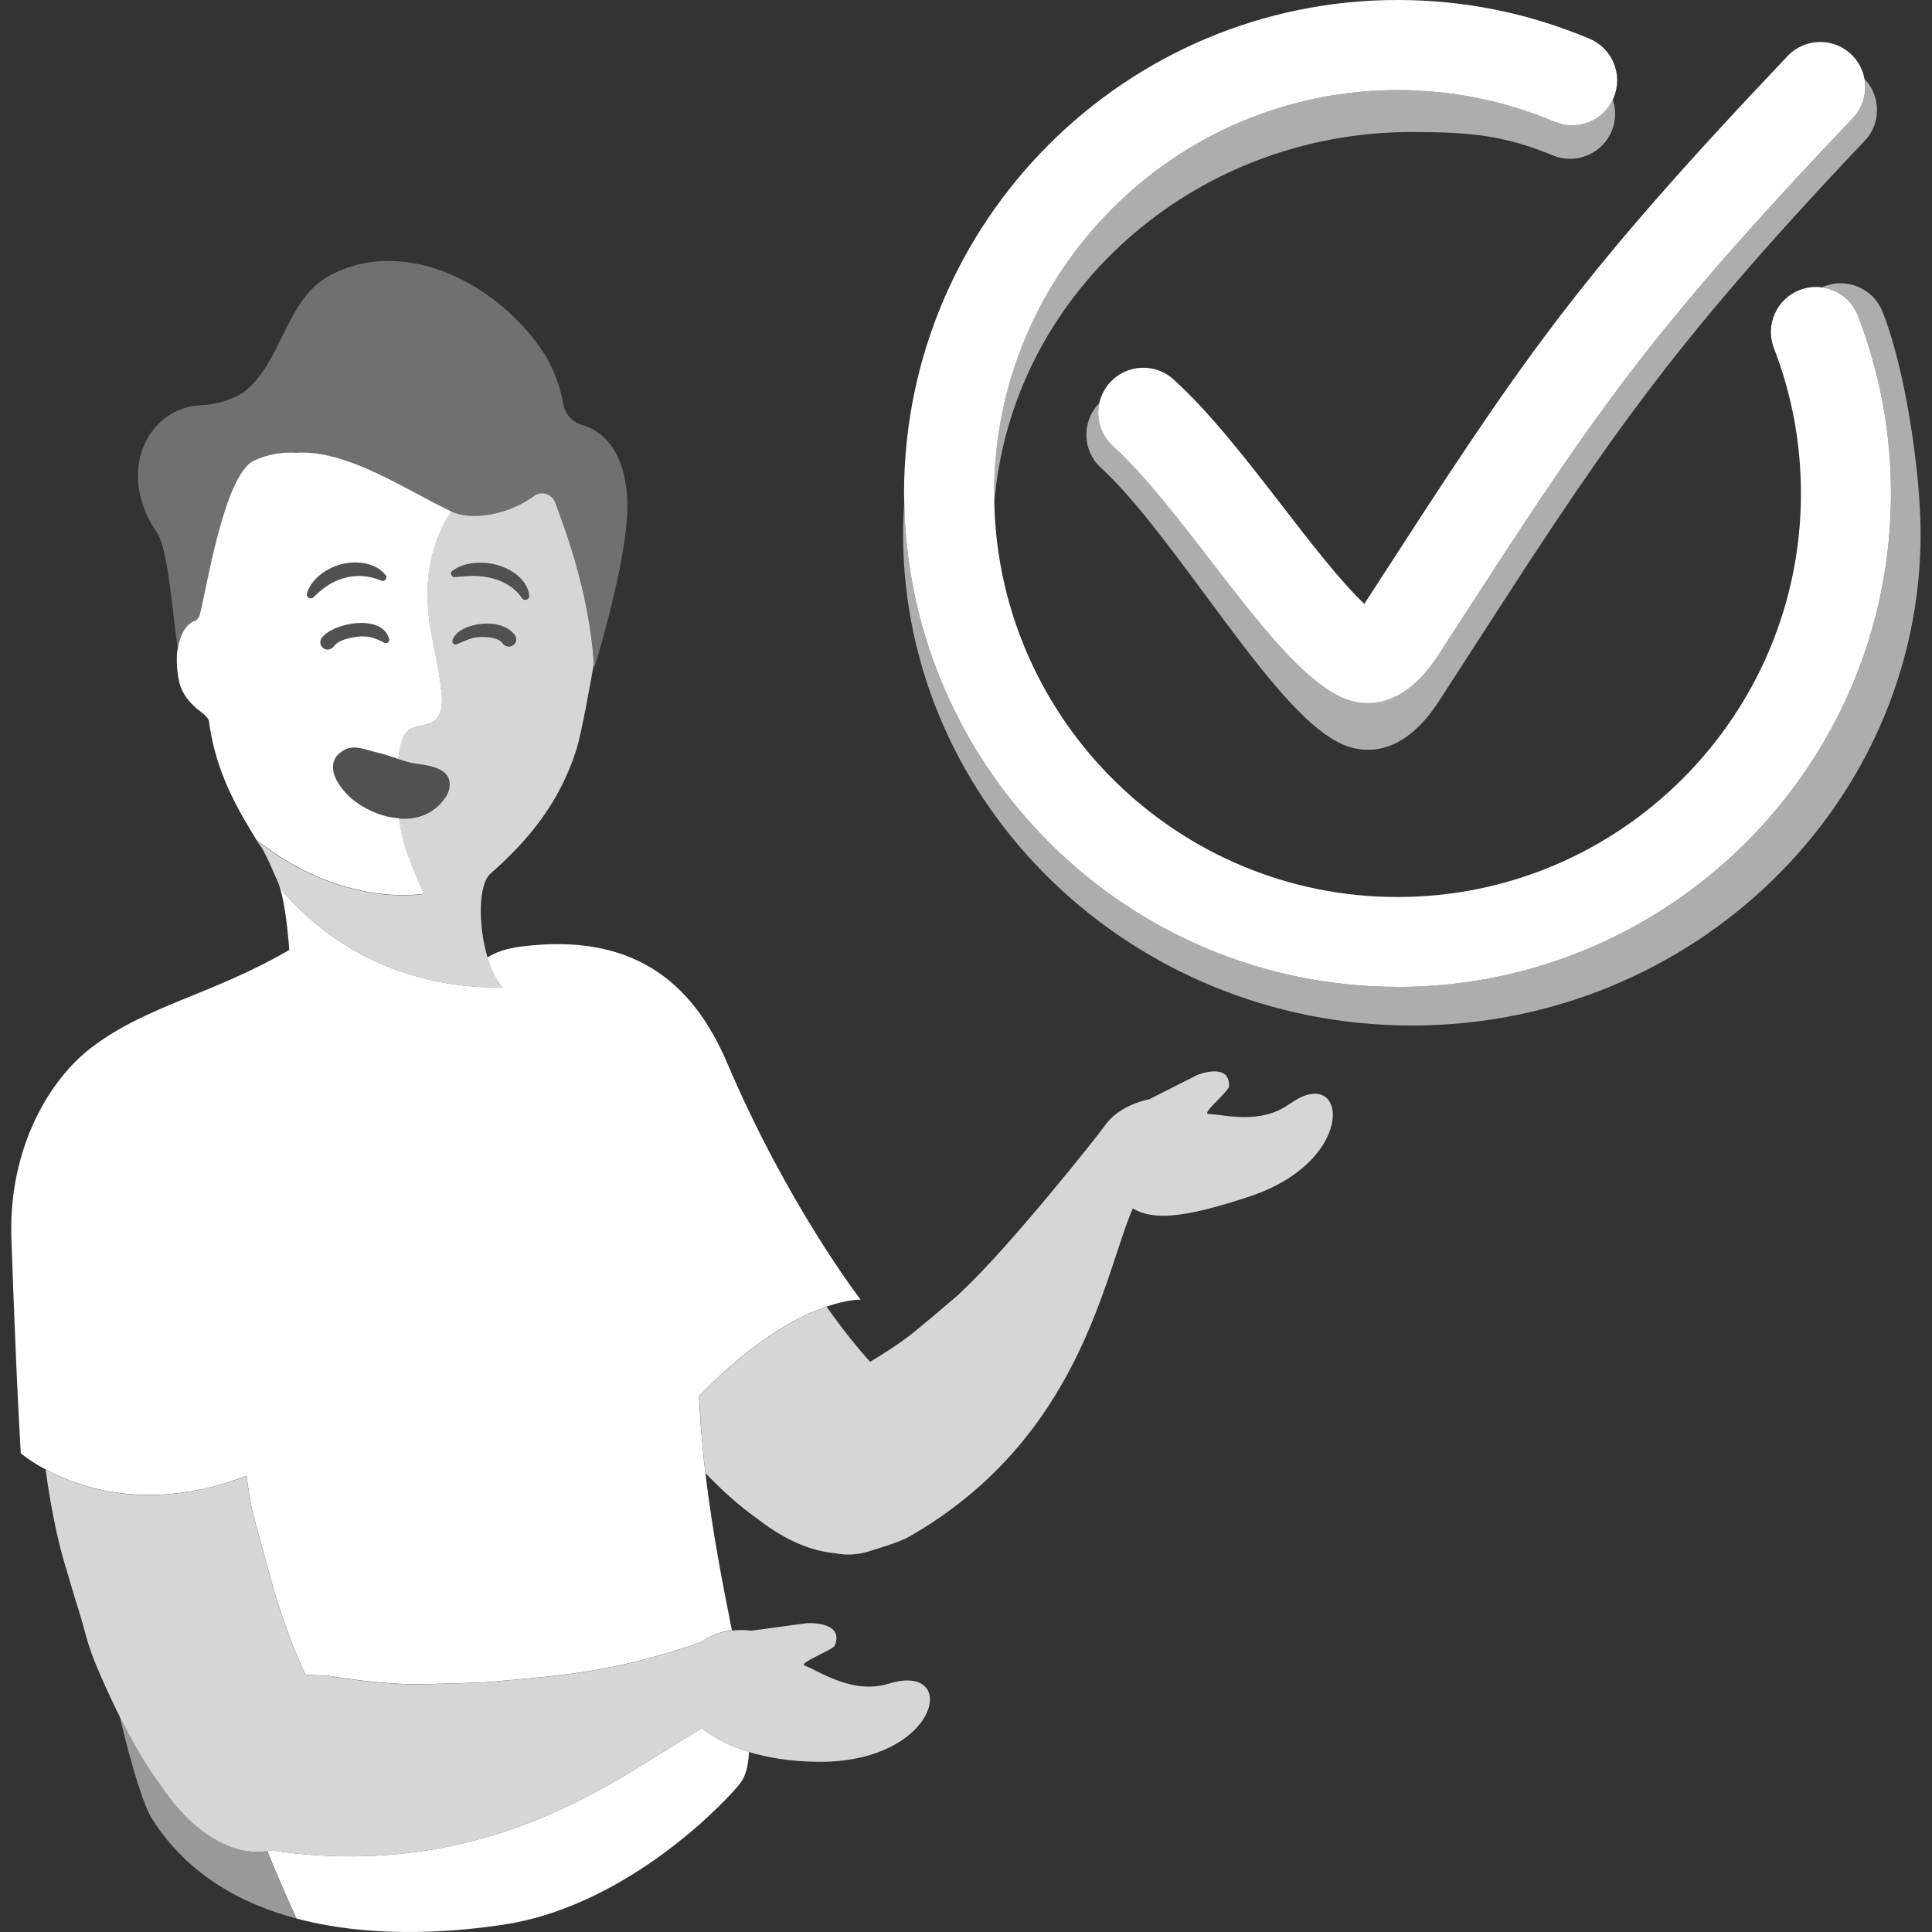
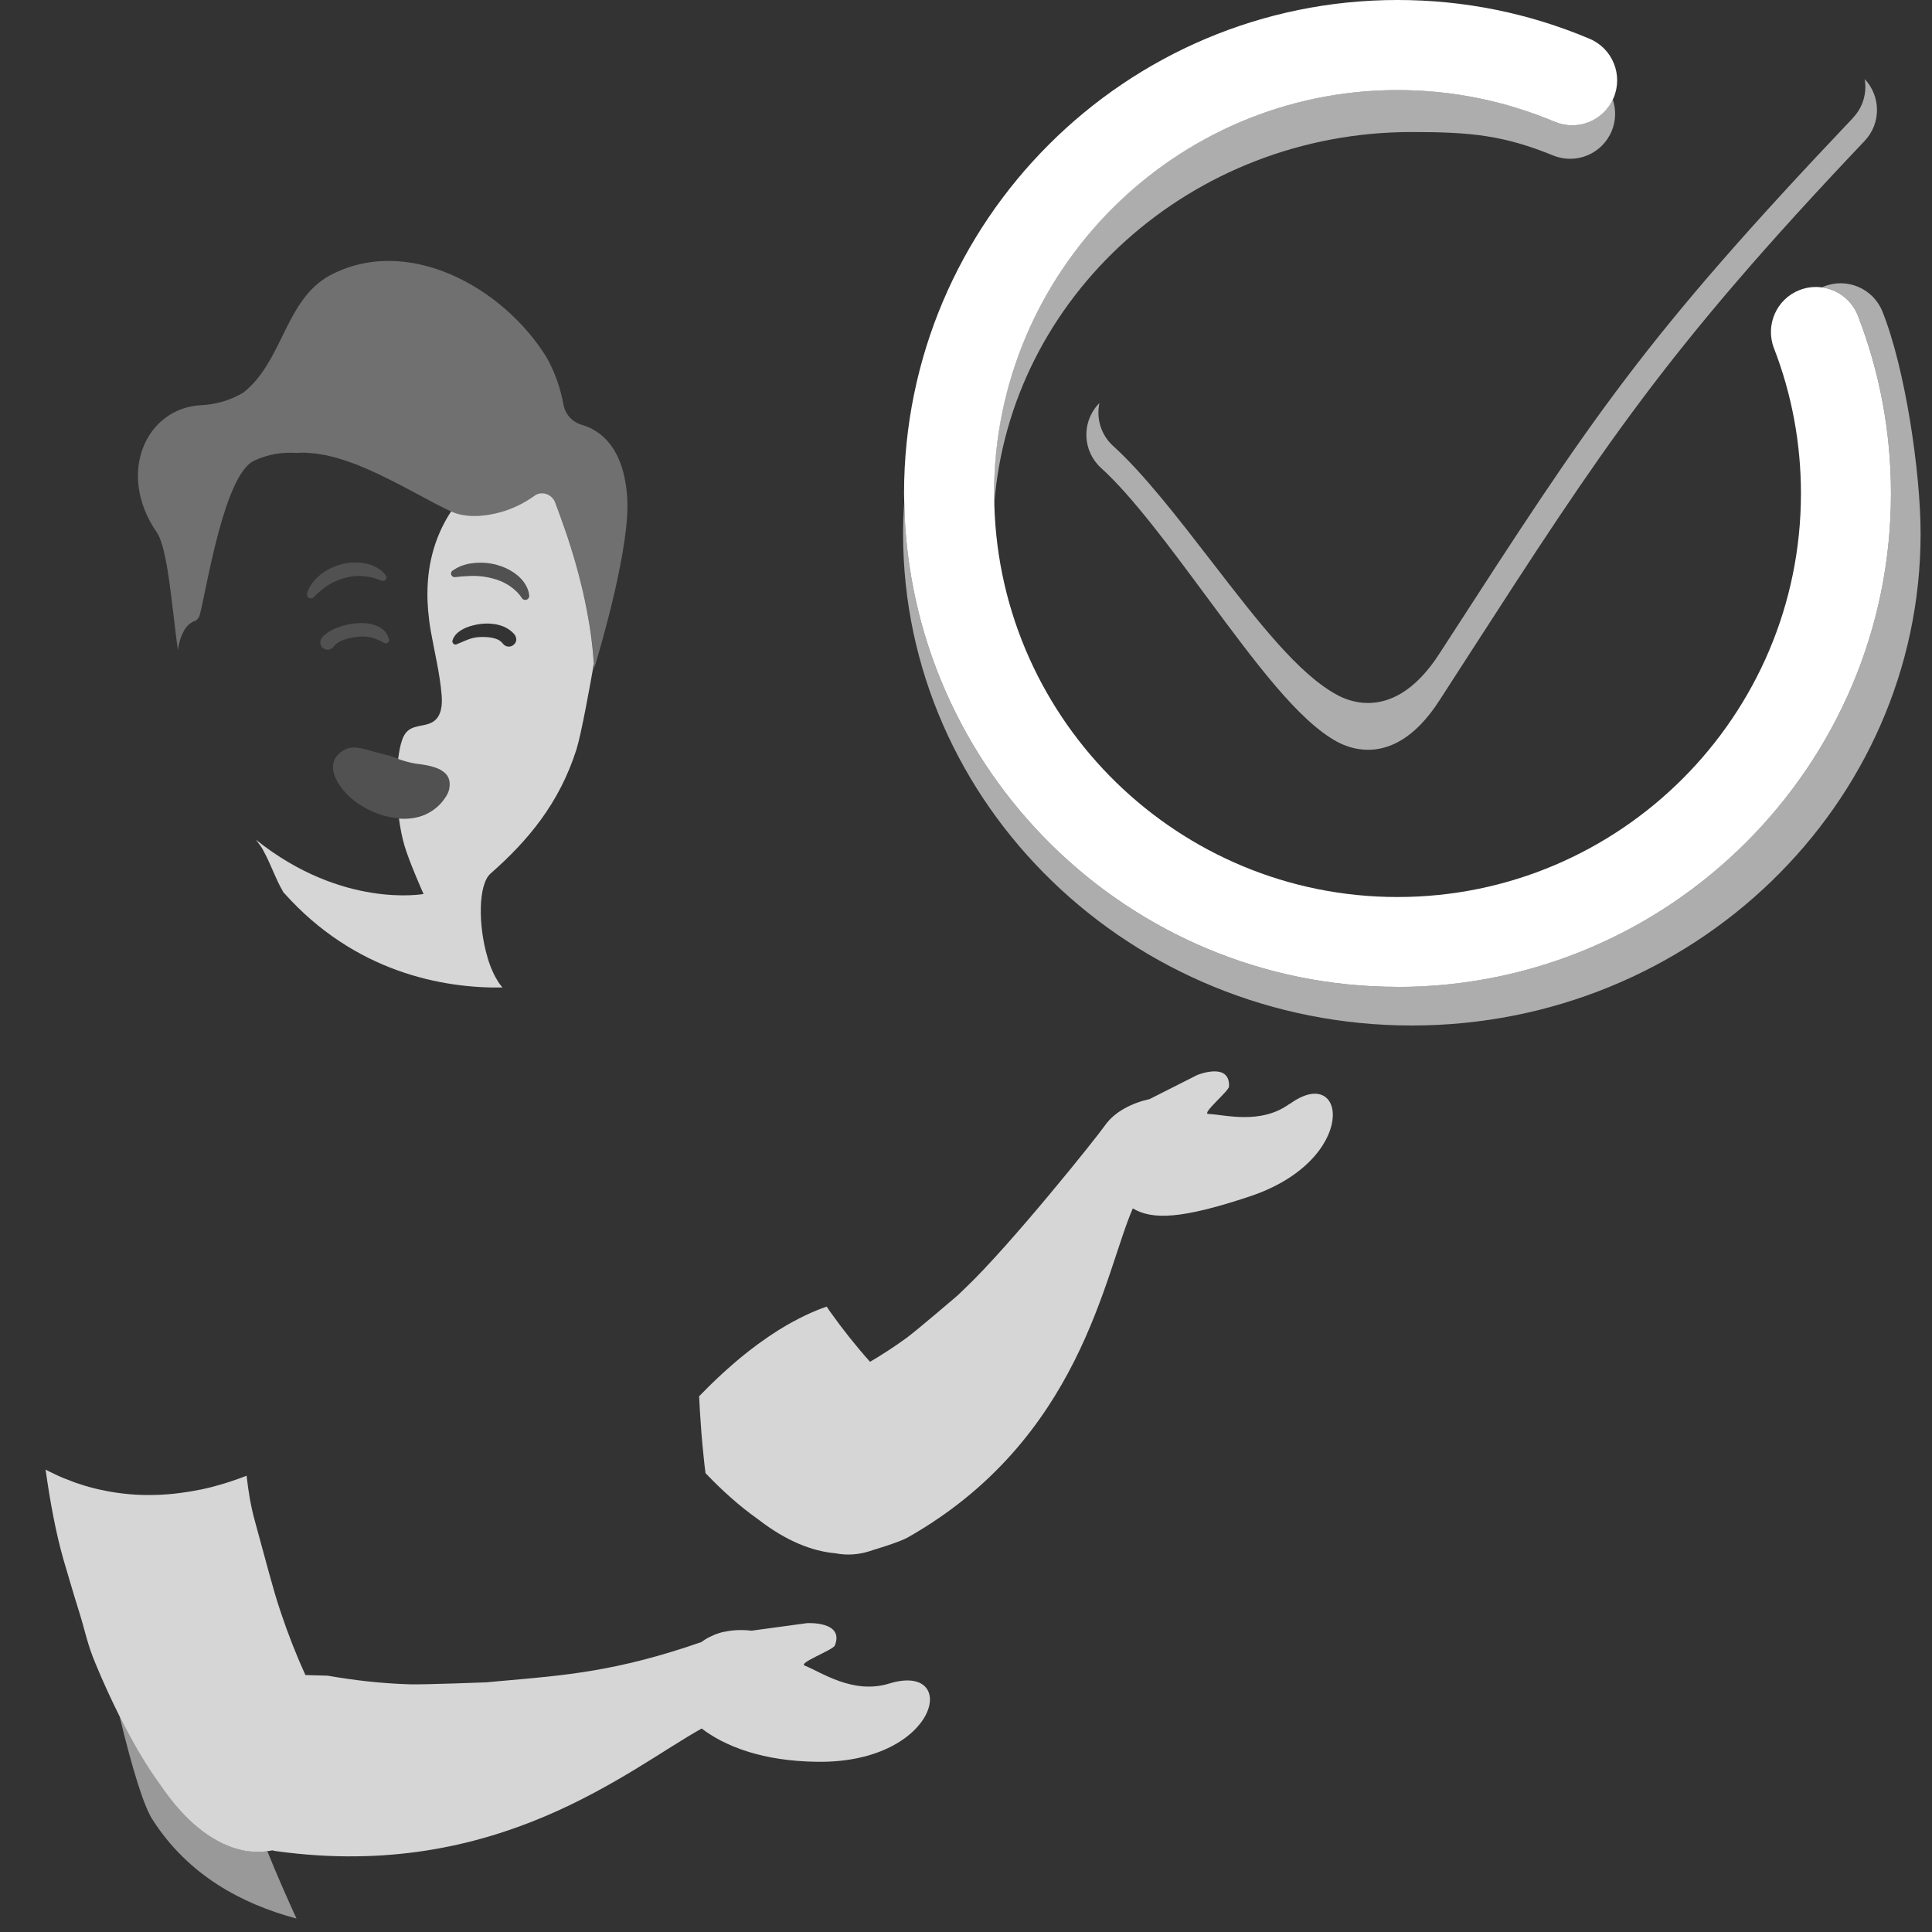
<svg xmlns="http://www.w3.org/2000/svg" viewBox="0 0 300 300">
  <rect x="0" y="0" width="300" height="300" fill="#333333" stroke="none" />
  <g fill="#fff">
    <path d="m 292.3 48.37 c -1.44 -3.58 -5.51 -5.32 -9.09 -3.88 -.1 .04 -.19 .09 -.28 .13 2.44 .34 4.62 1.95 5.57 4.4 3.4 8.81 5.13 18.09 5.13 27.6 0 42.25 -34.37 76.62 -76.63 76.62 -41.8 0 -75.86 -33.64 -76.59 -75.27 -.11 1.62 -.18 3.26 -.18 4.91 0 42.11 35.44 76.36 79 76.36 s 79 -34.26 79 -76.36 c 0 -9.53 -2.38 -25.67 -5.93 -34.51 z" opacity=".6" />
    <path d="m 241.38 18.9 c -7.72 -3.27 -15.92 -4.92 -24.39 -4.92 -34.54 0 -62.65 28.1 -62.65 62.65 0 .58 .03 1.15 .04 1.73 2.43 -32.29 30.57 -57.86 64.83 -57.86 9.19 0 14.28 .51 21.96 3.64 3.58 1.46 7.65 -.26 9.11 -3.83 .66 -1.62 .66 -3.35 .14 -4.89 -1.58 3.39 -5.57 4.96 -9.05 3.49 z" opacity=".6" />
    <path d="m 287.74 18.3 c -32.68 34.43 -40.38 46.34 -63.24 81.67 l -.94 1.45 c -3.92 6.13 -7.97 7.74 -11.13 7.74 -2.06 0 -3.75 -.68 -4.78 -1.24 -6.02 -3.24 -12.25 -11.32 -19.47 -20.67 -5.19 -6.72 -10.56 -13.68 -15.33 -18 -1.92 -1.74 -2.64 -4.3 -2.13 -6.66 -.07 .07 -.15 .14 -.22 .22 -2.59 2.86 -2.38 7.28 .49 9.87 4.81 4.36 10.67 12.28 16.34 19.94 7.68 10.37 14.31 19.33 20.32 22.57 1.04 .56 2.72 1.24 4.78 1.24 3.17 0 7.21 -1.61 11.13 -7.74 l 4.28 -6.63 c 21.05 -32.59 30.66 -47.47 61.7 -80.18 2.57 -2.7 2.54 -6.92 .01 -9.6 .36 2.1 -.23 4.34 -1.81 6 z" opacity=".6" />
    <path d="m 28.56 97.93 c .24 -.4 .51 -.73 .82 -1 .31 -.26 .64 -.45 1.01 -.55 .04 -.01 .16 -.13 .29 -.27 .13 -.15 .25 -.32 .29 -.46 1.06 -3.75 3.76 -21.89 8.48 -24.11 .55 -.26 1.09 -.47 1.64 -.64 s 1.09 -.3 1.64 -.4 c .27 -.05 .55 -.09 .82 -.12 .55 -.06 1.1 -.08 1.64 -.08 .27 0 .55 .02 .82 .03 .5 -.04 1.01 -.05 1.53 -.03 .16 .01 .32 .03 .47 .04 .37 .02 .73 .05 1.1 .09 .19 .03 .38 .07 .57 .1 .35 .06 .69 .11 1.04 .18 .2 .04 .4 .1 .61 .15 .34 .08 .68 .16 1.02 .26 .2 .06 .41 .13 .61 .19 .34 .11 .69 .21 1.03 .33 .19 .07 .39 .14 .58 .21 .36 .13 .71 .26 1.07 .4 .18 .07 .36 .15 .54 .23 .37 .15 .73 .3 1.1 .46 .17 .07 .34 .15 .5 .23 .38 .17 .75 .34 1.13 .52 .14 .07 .28 .14 .42 .21 .4 .19 .8 .38 1.19 .58 .1 .05 .19 .1 .28 .14 2.46 1.24 4.79 2.54 6.82 3.6 .01 .01 .03 .01 .04 .02 .35 .18 .68 .35 1.01 .51 .09 .05 .19 .09 .27 .14 .28 .14 .55 .26 .82 .39 .16 .08 .33 .16 .49 .23 .85 .38 1.9 .59 3.05 .63 .39 .01 .78 .01 1.19 -.02 1.09 -.06 2.24 -.26 3.41 -.61 1.75 -.51 3.53 -1.35 5.14 -2.52 1.12 -.81 2.72 -.22 3.2 1.08 .09 .25 .19 .52 .3 .81 .13 .34 .27 .72 .41 1.12 .22 .62 .47 1.29 .72 2.03 0 .01 .01 .02 .01 .02 .14 .4 .28 .82 .43 1.26 0 .01 .01 .01 .01 .02 .14 .42 .28 .85 .42 1.3 .01 .03 .02 .06 .03 .09 .14 .44 .28 .9 .42 1.37 .01 .04 .02 .08 .04 .12 .13 .44 .27 .9 .4 1.37 .02 .07 .04 .14 .06 .22 .13 .46 .25 .93 .38 1.4 .02 .09 .05 .18 .07 .27 .12 .47 .24 .95 .36 1.44 .03 .11 .05 .21 .08 .32 .11 .47 .22 .96 .33 1.45 .03 .13 .06 .26 .09 .39 .1 .48 .2 .97 .29 1.46 .03 .15 .06 .29 .09 .44 .09 .48 .18 .98 .26 1.47 .03 .17 .06 .33 .09 .5 .08 .49 .15 .98 .22 1.47 .03 .19 .06 .37 .08 .56 .06 .48 .12 .97 .17 1.45 .02 .21 .05 .43 .07 .64 .05 .47 .09 .95 .12 1.43 .02 .19 .04 .37 .05 .56 v .02 c .01 .15 .03 .31 .04 .46 0 0 -.04 .21 -.1 .56 1.25 -4.13 5.66 -19.28 5.22 -26.69 -.49 -8.14 -4.38 -10.66 -7.04 -11.43 -1.47 -.42 -2.59 -1.62 -2.86 -3.12 -.47 -2.62 -1.37 -5.1 -2.63 -7.37 -6.78 -10.96 -21.73 -19.18 -33.79 -12.64 -6.82 3.82 -7.19 13.35 -13.3 18.12 -1.95 1.17 -4.21 1.85 -6.56 1.96 -8.51 .42 -13.21 10.56 -6.88 19.74 1.74 2.52 2.37 11.82 3.28 18.29 .08 -.6 .21 -1.16 .37 -1.67 s .37 -.97 .6 -1.37 z" opacity=".3" />
    <path d="m 112.4 253.38 c -.05 .01 -.1 .03 -.15 .04 -.33 .08 -.65 .18 -.96 .29 -.1 .04 -.2 .08 -.31 .12 -.27 .11 -.53 .23 -.79 .36 -.1 .05 -.2 .1 -.3 .15 -.34 .19 -.67 .4 -.98 .64 -13.26 4.61 -21.27 5.17 -31.3 6.06 l -2.06 .19 s -9.74 .38 -11.92 .31 c -4.38 -.13 -8.63 -.62 -12.75 -1.34 l -3.46 -.1 c -1.43 -3.14 -2.68 -6.35 -3.77 -9.59 -.71 -2.07 -1.3 -4.17 -1.88 -6.27 l -2.15 -7.9 c -.67 -2.37 -1.06 -4.77 -1.33 -7.19 -.81 .32 -1.6 .6 -2.39 .86 -.24 .08 -.48 .16 -.71 .23 -.6 .19 -1.2 .36 -1.78 .52 -.2 .05 -.39 .11 -.59 .16 -.59 .15 -1.17 .28 -1.74 .4 0 0 0 0 0 -.01 -.05 .01 -.11 .02 -.16 .03 -.39 .08 -.77 .15 -1.15 .22 -.3 .05 -.59 .1 -.89 .14 -.65 .1 -1.29 .18 -1.93 .25 -.24 .02 -.48 .05 -.71 .07 -.4 .03 -.8 .06 -1.19 .08 -.18 .01 -.36 .01 -.55 .02 -.71 .03 -1.41 .03 -2.09 .02 -.15 0 -.31 -.01 -.46 -.01 -1.25 -.04 -2.45 -.15 -3.59 -.31 -.1 -.01 -.2 -.03 -.3 -.04 -1.15 -.17 -2.25 -.39 -3.28 -.64 -.07 -.02 -.13 -.03 -.2 -.05 -1.04 -.26 -2.01 -.56 -2.92 -.88 -.04 -.02 -.09 -.03 -.13 -.05 -.57 -.21 -1.12 -.42 -1.63 -.63 -.03 -.02 -.07 -.03 -.11 -.04 -.27 -.11 -.52 -.22 -.78 -.34 -.04 -.02 -.08 -.04 -.12 -.06 -.43 -.2 -.84 -.4 -1.23 -.59 -.09 -.04 -.18 -.09 -.26 -.13 -.1 -.06 -.22 -.11 -.32 -.17 .7 5.03 1.61 9.89 2.77 13.95 .8 2.68 1.52 5.22 2.4 8 1 3.19 1.29 5.11 2.59 8.19 1.06 2.57 2.32 5.35 3.7 8.11 .43 .85 .87 1.7 1.32 2.54 .13 .25 .27 .49 .4 .74 .24 .45 .49 .89 .74 1.33 .28 .49 .56 .98 .85 1.45 .14 .23 .28 .46 .41 .69 .38 .62 .76 1.22 1.15 1.81 .09 .13 .17 .26 .26 .39 .43 .64 .87 1.27 1.31 1.87 .35 .52 .7 1.01 1.05 1.48 .12 .16 .24 .31 .37 .47 .23 .3 .46 .6 .7 .89 .15 .18 .3 .35 .46 .53 .21 .24 .41 .48 .62 .7 .17 .18 .34 .35 .5 .52 .19 .2 .39 .4 .58 .59 .18 .17 .36 .34 .54 .5 .18 .17 .36 .34 .55 .49 .19 .16 .38 .32 .57 .47 .17 .14 .34 .28 .51 .41 .2 .15 .4 .29 .6 .43 .16 .11 .32 .22 .48 .33 .21 .14 .42 .27 .63 .39 .15 .09 .29 .18 .44 .26 .22 .12 .44 .24 .66 .35 .14 .07 .27 .14 .4 .2 .23 .11 .46 .21 .69 .3 .12 .05 .24 .1 .36 .14 .24 .09 .48 .18 .72 .25 .11 .03 .21 .07 .32 .1 .25 .07 .5 .14 .75 .2 .09 .02 .18 .04 .27 .06 .26 .05 .52 .1 .78 .13 .07 .01 .14 .02 .21 .02 .27 .03 .55 .06 .81 .07 h .15 c .28 .01 .57 .01 .85 0 .03 0 .06 0 .08 -.01 .3 -.02 .6 -.04 .89 -.09 .25 -.04 .5 -.07 .75 -.13 .28 .07 .53 .12 .74 .14 34.21 4.7 54.54 -12.7 65.95 -19.06 .19 .15 .39 .3 .61 .45 .05 .03 .1 .07 .14 .1 .18 .12 .36 .24 .55 .36 .05 .03 .11 .07 .16 .1 .2 .12 .4 .25 .61 .37 .05 .03 .1 .06 .15 .09 .23 .13 .46 .26 .71 .39 .04 .02 .09 .05 .14 .07 .26 .14 .54 .27 .82 .4 .04 .02 .07 .03 .11 .05 .3 .14 .61 .27 .94 .41 .03 .01 .05 .02 .08 .03 .34 .14 .7 .27 1.07 .41 .02 .01 .03 .01 .05 .02 .39 .14 .79 .27 1.21 .4 2.81 .86 6.3 1.47 10.62 1.52 18.9 .23 22.23 -15.55 11.14 -12.15 -5.62 1.73 -10.54 -1.77 -13.12 -2.79 -1.04 -.41 4.4 -2.42 4.68 -3.11 1.53 -3.83 -4.32 -3.48 -4.32 -3.48 l -8.6 1.17 c -1.05 -.12 -2.07 -.13 -3.06 -.02 -.42 .05 -.83 .12 -1.24 .21 z" opacity=".8" />
    <path d="m 40.65 287.54 c -.03 0 -.06 .01 -.08 .01 -.28 .01 -.56 .01 -.85 0 -.05 0 -.1 0 -.15 0 -.27 -.01 -.54 -.04 -.81 -.07 -.07 -.01 -.14 -.02 -.21 -.02 -.26 -.04 -.52 -.08 -.78 -.13 -.09 -.02 -.18 -.04 -.27 -.06 -.25 -.06 -.5 -.12 -.75 -.2 -.11 -.03 -.21 -.06 -.32 -.1 -.24 -.08 -.48 -.16 -.72 -.25 -.12 -.05 -.24 -.09 -.36 -.14 -.23 -.09 -.46 -.19 -.69 -.3 -.13 -.06 -.27 -.13 -.4 -.2 -.22 -.11 -.44 -.23 -.66 -.35 -.15 -.08 -.29 -.17 -.44 -.26 -.21 -.13 -.42 -.26 -.63 -.39 -.16 -.11 -.32 -.22 -.48 -.33 -.2 -.14 -.4 -.28 -.6 -.43 -.17 -.13 -.34 -.27 -.51 -.41 -.19 -.15 -.38 -.31 -.57 -.47 -.18 -.16 -.36 -.33 -.55 -.49 -.18 -.17 -.36 -.33 -.54 -.5 -.19 -.19 -.39 -.39 -.58 -.59 -.17 -.17 -.34 -.34 -.5 -.52 -.21 -.23 -.41 -.47 -.62 -.7 -.15 -.18 -.31 -.34 -.46 -.53 -.23 -.28 -.47 -.59 -.7 -.89 -.12 -.16 -.24 -.31 -.37 -.47 -.35 -.47 -.7 -.97 -1.05 -1.48 -.44 -.6 -.87 -1.23 -1.31 -1.87 -.09 -.13 -.17 -.26 -.26 -.39 -.39 -.59 -.77 -1.19 -1.15 -1.81 -.14 -.23 -.28 -.46 -.41 -.69 -.29 -.48 -.57 -.96 -.85 -1.45 -.25 -.44 -.5 -.88 -.74 -1.33 -.14 -.25 -.27 -.49 -.4 -.74 -.45 -.84 -.89 -1.69 -1.32 -2.54 1.98 8.28 3.87 14.34 5.21 16.23 5.45 8.45 13.71 12.95 22.27 15.23 -1.46 -3.18 -3 -6.67 -4.53 -10.46 -.29 .04 -.59 .07 -.89 .09 z" opacity=".5" />
    <path d="m 200.25 171.4 c -4.51 3.29 -10.01 1.68 -12.64 1.57 -1.06 -.05 3.2 -3.54 3.23 -4.25 .18 -3.91 -4.96 -1.78 -4.96 -1.78 l -7.36 3.72 c -2.69 .6 -5.41 1.92 -6.93 4.08 s -14.72 18.61 -21.6 25.17 l -1.3 1.25 s -6.42 5.5 -7.95 6.61 c -1.85 1.35 -3.74 2.57 -5.64 3.69 -2.21 -2.47 -4.26 -5.06 -6.17 -7.74 -.2 -.27 -.37 -.55 -.56 -.83 -1 .34 -2.12 .79 -3.36 1.38 -.03 .02 -.07 .03 -.1 .05 -.26 .13 -.53 .26 -.8 .4 -.06 .03 -.12 .06 -.18 .09 -.26 .13 -.52 .27 -.79 .42 -.08 .04 -.16 .09 -.24 .13 -.26 .15 -.53 .3 -.8 .45 -.09 .05 -.17 .1 -.26 .16 -.27 .16 -.55 .33 -.83 .5 -.07 .04 -.14 .09 -.21 .13 -.88 .55 -1.8 1.18 -2.76 1.87 -.17 .12 -.33 .24 -.5 .36 -.22 .16 -.45 .34 -.67 .51 -.21 .16 -.41 .32 -.63 .48 -.21 .17 -.43 .34 -.65 .52 -.23 .19 -.46 .37 -.69 .56 -.21 .17 -.42 .35 -.63 .53 -.25 .21 -.5 .43 -.75 .65 -.21 .18 -.41 .36 -.62 .55 -.27 .24 -.55 .5 -.83 .75 -.19 .18 -.39 .36 -.58 .54 -.31 .29 -.63 .6 -.95 .91 -.17 .16 -.33 .32 -.5 .49 -.49 .48 -.98 .98 -1.48 1.49 .07 1.55 .16 3.08 .28 4.6 .02 .29 .04 .59 .06 .88 .11 1.42 .24 2.82 .39 4.2 .04 .35 .08 .69 .11 1.03 .05 .42 .1 .82 .15 1.23 2.53 2.64 5.23 5.1 8.21 7.2 4.29 3.33 8.36 4.93 11.94 5.24 1.89 .38 3.88 .22 5.8 -.48 0 0 4.15 -1.23 5.45 -1.97 26.84 -15.23 30.47 -40.76 34.95 -51.1 3.03 1.81 7.56 1.67 18.16 -1.86 17.03 -5.66 15.12 -20.86 6.22 -14.36 z" opacity=".8" />
-     <path d="m 115.11 271.65 c -.02 -.01 -.03 -.01 -.05 -.02 -.37 -.13 -.72 -.27 -1.07 -.41 -.03 -.01 -.05 -.02 -.08 -.03 -.33 -.13 -.64 -.27 -.94 -.41 -.04 -.02 -.07 -.03 -.11 -.05 -.28 -.13 -.56 -.27 -.82 -.4 -.05 -.02 -.09 -.05 -.14 -.07 -.25 -.13 -.48 -.26 -.71 -.39 -.05 -.03 -.1 -.06 -.15 -.09 -.21 -.12 -.42 -.25 -.61 -.37 -.05 -.03 -.11 -.07 -.16 -.1 -.19 -.12 -.37 -.24 -.55 -.36 -.05 -.03 -.1 -.07 -.14 -.1 -.22 -.15 -.42 -.3 -.61 -.45 -11.41 6.36 -31.74 23.76 -65.95 19.06 -.21 -.03 -.46 -.08 -.74 -.14 -.25 .05 -.5 .09 -.75 .13 1.52 3.78 3.07 7.27 4.52 10.46 12.73 3.39 26.11 1.84 31.9 .99 18.15 -2.66 32.9 -17.13 36.83 -21.78 .97 -1.15 1.43 -2.87 1.52 -5.08 -.42 -.13 -.82 -.26 -1.21 -.4 z" />
-     <path d="m 109.27 226.48 c -.14 -1.38 -.27 -2.79 -.39 -4.2 -.02 -.29 -.04 -.58 -.06 -.88 -.11 -1.52 -.21 -3.04 -.28 -4.6 .5 -.52 .99 -1.01 1.48 -1.49 .17 -.17 .33 -.32 .5 -.49 .32 -.31 .63 -.62 .95 -.91 .2 -.18 .39 -.36 .58 -.54 .28 -.26 .55 -.51 .83 -.75 .21 -.19 .41 -.37 .62 -.55 .25 -.22 .5 -.44 .75 -.65 .21 -.18 .42 -.36 .63 -.53 .23 -.19 .46 -.38 .69 -.56 .22 -.17 .43 -.35 .65 -.52 .21 -.17 .42 -.32 .63 -.48 .22 -.17 .45 -.34 .67 -.51 .17 -.13 .34 -.24 .5 -.36 .96 -.69 1.88 -1.31 2.76 -1.87 .07 -.04 .14 -.09 .21 -.13 .28 -.18 .56 -.34 .83 -.5 .09 -.05 .18 -.11 .26 -.16 .27 -.16 .54 -.31 .8 -.45 .08 -.04 .16 -.09 .24 -.13 .27 -.15 .53 -.29 .79 -.42 .06 -.03 .12 -.06 .18 -.09 .27 -.14 .54 -.27 .8 -.4 .03 -.02 .07 -.03 .1 -.05 1.24 -.59 2.36 -1.04 3.36 -1.38 3.38 -1.15 5.29 -1.07 5.29 -1.07 s -11.3 -14.61 -20.73 -36.76 c -5.55 -13.03 -15.07 -20.19 -31.92 -18.08 -2.39 .3 -4.08 .9 -5.3 1.71 .02 .07 .04 .14 .06 .21 .09 .28 .19 .56 .28 .84 .06 .16 .11 .32 .17 .47 .11 .27 .22 .52 .34 .77 .07 .14 .13 .28 .2 .42 .13 .26 .27 .49 .41 .73 .06 .11 .13 .22 .19 .33 .21 .32 .44 .62 .67 .88 -9.29 .15 -22.97 -2.38 -33.94 -14.7 -.18 -.31 -.35 -.62 -.51 -.93 -.15 -.29 -.3 -.59 -.44 -.88 s -.01 0 -.01 -.01 c .9 2.08 1.49 6.44 1.81 10.7 -12.16 7.04 -22.04 8.55 -30.73 15.16 -6.42 4.88 -12.91 15.51 -12.42 29.66 .84 24.06 1.46 33.34 1.46 33.34 s 1.46 1.27 4.18 2.68 c .09 .04 .17 .09 .26 .13 .39 .2 .8 .4 1.23 .59 .04 .02 .08 .04 .12 .06 .25 .11 .51 .23 .78 .34 .03 .02 .07 .03 .11 .04 .52 .22 1.06 .43 1.63 .63 .04 .02 .09 .03 .13 .05 .91 .32 1.88 .62 2.92 .88 .07 .02 .13 .03 .2 .05 1.03 .26 2.13 .47 3.28 .64 .1 .02 .2 .03 .3 .04 1.14 .16 2.34 .26 3.59 .31 .15 .01 .31 .01 .46 .01 .68 .02 1.38 .01 2.09 -.02 .18 -.01 .36 -.01 .55 -.02 .39 -.02 .79 -.05 1.19 -.08 .23 -.02 .47 -.05 .71 -.07 .63 -.06 1.27 -.15 1.93 -.25 .29 -.05 .59 -.09 .89 -.14 .38 -.07 .76 -.14 1.15 -.22 .05 -.01 .11 -.02 .16 -.03 v .01 c .57 -.12 1.15 -.25 1.74 -.4 .19 -.05 .39 -.11 .59 -.16 .59 -.16 1.18 -.33 1.78 -.52 .24 -.07 .47 -.15 .71 -.23 .79 -.26 1.58 -.54 2.39 -.86 .27 2.42 .66 4.83 1.33 7.19 l 2.15 7.9 c .58 2.1 1.17 4.2 1.88 6.27 1.09 3.24 2.33 6.45 3.77 9.59 l 3.46 .1 c 4.12 .72 8.37 1.2 12.75 1.34 2.19 .07 11.92 -.31 11.92 -.31 l 2.06 -.19 c 10.03 -.89 18.04 -1.45 31.3 -6.06 .31 -.24 .64 -.45 .98 -.64 .1 -.06 .2 -.1 .3 -.15 .26 -.13 .52 -.26 .79 -.36 .1 -.04 .2 -.08 .31 -.12 .31 -.11 .63 -.21 .96 -.29 .05 -.01 .1 -.03 .15 -.04 .41 -.09 .82 -.16 1.24 -.21 -1.41 -7.09 -3.05 -15.37 -4.12 -24.44 -.05 -.41 -.1 -.82 -.15 -1.23 -.04 -.34 -.08 -.69 -.11 -1.03 z" />
    <path d="m 44.09 138.64 c 10.97 12.32 24.65 14.85 33.94 14.7 -.24 -.26 -.46 -.56 -.67 -.88 -.07 -.1 -.13 -.22 -.19 -.33 -.14 -.23 -.28 -.47 -.41 -.73 -.07 -.13 -.13 -.28 -.2 -.42 -.12 -.25 -.23 -.51 -.34 -.77 -.06 -.15 -.12 -.31 -.17 -.47 -.1 -.27 -.2 -.55 -.28 -.84 -.02 -.07 -.05 -.13 -.07 -.21 0 0 .01 0 .01 -.01 -1.48 -4.92 -1.47 -11.34 .46 -13.03 5.82 -5.12 10.67 -10.9 13.34 -19.27 .76 -2.4 2.18 -10.31 2.71 -13.33 -.01 -.19 -.03 -.39 -.05 -.58 -.04 -.48 -.08 -.96 -.12 -1.43 -.02 -.22 -.05 -.43 -.07 -.64 -.05 -.49 -.11 -.97 -.17 -1.45 -.03 -.19 -.05 -.37 -.08 -.56 -.07 -.5 -.14 -.99 -.22 -1.47 -.03 -.17 -.06 -.33 -.09 -.5 -.08 -.5 -.17 -.99 -.26 -1.47 -.03 -.15 -.06 -.29 -.09 -.44 -.1 -.49 -.19 -.98 -.29 -1.46 -.03 -.13 -.06 -.26 -.09 -.39 -.11 -.49 -.21 -.98 -.33 -1.45 -.03 -.11 -.05 -.21 -.08 -.32 -.12 -.49 -.24 -.97 -.36 -1.44 -.02 -.09 -.05 -.18 -.07 -.27 -.13 -.48 -.25 -.95 -.38 -1.4 -.02 -.07 -.04 -.14 -.06 -.22 -.13 -.47 -.26 -.93 -.4 -1.37 -.01 -.04 -.02 -.08 -.04 -.12 -.14 -.47 -.28 -.93 -.42 -1.37 -.01 -.03 -.02 -.06 -.03 -.09 -.14 -.45 -.28 -.88 -.42 -1.3 0 -.01 -.01 -.02 -.01 -.02 -.14 -.44 -.29 -.86 -.43 -1.26 0 -.01 -.01 -.02 -.01 -.02 -.26 -.74 -.5 -1.41 -.72 -2.03 -.14 -.4 -.28 -.78 -.41 -1.12 -.11 -.29 -.21 -.56 -.3 -.81 -.48 -1.3 -2.08 -1.89 -3.2 -1.08 -1.62 1.17 -3.39 2.01 -5.14 2.52 -1.17 .34 -2.32 .54 -3.41 .61 -.41 .02 -.81 .03 -1.19 .02 -1.16 -.04 -2.2 -.26 -3.05 -.63 -.06 -.03 -.12 -.05 -.18 -.08 -.16 .25 -.33 .51 -.49 .78 -1.75 2.94 -3.15 6.77 -3.19 11.83 v .02 c -.01 .88 .03 1.81 .11 2.77 .09 1.03 .22 2.11 .42 3.23 .59 3.31 1.41 6.58 1.68 9.93 .12 1.46 -.02 3.16 -1.21 4.02 -1.16 .84 -2.9 .53 -4 1.45 -.62 .51 -.91 1.32 -1.12 2.09 -.19 .7 -.32 1.49 -.43 2.32 .22 .07 .44 .15 .66 .22 .07 .02 .14 .04 .21 .06 .17 .05 .34 .1 .5 .15 .12 .03 .25 .06 .37 .09 l .36 .09 c .24 .05 .49 .09 .73 .13 h .02 c .19 .03 .39 .05 .61 .08 .87 .12 1.93 .32 2.81 .71 .26 .12 .49 .25 .7 .41 .34 .24 .62 .52 .79 .88 .17 .34 .25 .72 .25 1.1 0 .25 -.03 .51 -.08 .76 -.06 .25 -.14 .49 -.26 .73 -.06 .12 -.12 .23 -.18 .34 -.19 .31 -.41 .59 -.62 .86 -.06 .07 -.12 .14 -.17 .2 -.2 .22 -.4 .43 -.62 .62 -.03 .03 -.06 .06 -.09 .08 -.25 .22 -.51 .4 -.78 .58 -.05 .03 -.11 .06 -.16 .1 -.25 .15 -.5 .28 -.75 .4 -.03 .02 -.07 .03 -.1 .05 -.3 .13 -.61 .24 -.93 .33 -.01 0 -.03 .01 -.04 .01 -.31 .09 -.63 .15 -.96 .2 -.02 0 -.04 .01 -.05 .01 -.68 .1 -1.38 .12 -2.09 .06 .21 1.55 .5 3 .86 4.22 .76 2.58 2.96 7.5 2.96 7.5 s -12.6 2.33 -26.02 -8.42 c .27 .4 .71 .92 .94 1.31 .08 .13 .14 .26 .22 .4 .14 .27 .28 .53 .41 .79 .07 .15 .15 .3 .22 .45 .12 .25 .24 .51 .35 .76 .07 .16 .14 .31 .21 .47 .34 .77 .67 1.54 1.03 2.3 .14 .29 .28 .59 .44 .88 .16 .31 .33 .62 .51 .93 z m 35.92 -38.8 c -.08 .12 -.18 .23 -.29 .32 -.12 .09 -.25 .16 -.39 .2 s -.29 .06 -.44 .04 c -.3 -.03 -.61 -.19 -.86 -.52 -.27 -.36 -.69 -.59 -1.16 -.73 -.63 -.2 -1.35 -.24 -1.95 -.24 -.15 0 -.3 .01 -.43 .01 -.35 .01 -.67 .06 -.98 .13 -.93 .22 -1.72 .65 -2.65 1.01 -.35 .14 -.7 -.27 -.6 -.6 .39 -1.29 1.8 -1.99 3.15 -2.34 .45 -.12 .89 -.2 1.28 -.24 .22 -.03 .45 -.05 .68 -.05 .47 -.02 .94 .01 1.42 .08 s .94 .2 1.37 .37 c .65 .27 1.24 .66 1.69 1.2 .14 .16 .22 .33 .27 .49 .1 .32 .04 .63 -.11 .88 z m -9.7 -11.24 c .95 -.7 2.11 -1.06 3.28 -1.17 1.17 -.12 2.37 -.04 3.52 .27 .29 .08 .57 .17 .85 .27 .84 .32 1.64 .75 2.36 1.34 .94 .77 1.75 1.9 1.86 3.18 .01 .08 0 .17 -.03 .24 -.05 .15 -.16 .28 -.3 .35 -.07 .04 -.15 .06 -.23 .07 -.12 .01 -.23 -.01 -.33 -.06 s -.18 -.12 -.24 -.21 l -.04 -.06 c -.13 -.2 -.26 -.38 -.41 -.55 -.29 -.35 -.61 -.65 -.96 -.93 -.18 -.14 -.36 -.27 -.55 -.4 -.76 -.51 -1.65 -.88 -2.57 -1.12 -.92 -.25 -1.88 -.39 -2.85 -.4 -.49 0 -.97 .02 -1.46 .05 s -.99 .08 -1.52 .14 h -.03 c -.23 .02 -.44 -.1 -.54 -.29 -.04 -.06 -.06 -.14 -.07 -.21 -.02 -.2 .07 -.39 .23 -.5 z" opacity=".8" />
-     <path d="m 38.78 128.7 c -.23 -.39 1.26 2.06 .99 1.66 13.42 10.76 26.02 8.42 26.02 8.42 s -2.2 -4.91 -2.96 -7.5 c -.36 -1.22 -.65 -2.67 -.86 -4.22 -.27 -.02 -.55 -.05 -.82 -.09 0 0 0 0 -.01 0 -.26 -.04 -.52 -.09 -.78 -.14 -.02 -.01 -.04 -.01 -.07 -.01 -.24 -.05 -.47 -.11 -.7 -.18 -.04 -.01 -.08 -.02 -.12 -.03 -.26 -.08 -.53 -.16 -.78 -.26 -.33 -.12 -.66 -.26 -.98 -.4 -.97 -.44 -1.87 -.98 -2.68 -1.59 -.29 -.22 -.59 -.47 -.88 -.76 -.59 -.57 -1.17 -1.25 -1.62 -1.98 -.34 -.55 -.6 -1.12 -.73 -1.69 s -.14 -1.14 .03 -1.67 .52 -1.03 1.09 -1.46 c .19 -.14 .41 -.28 .66 -.41 .38 -.2 .79 -.29 1.21 -.31 s .86 .03 1.29 .12 c .39 .08 .78 .18 1.16 .29 .09 .03 .19 .05 .28 .08 .33 .1 .66 .19 .97 .26 l .12 .03 c .27 .06 .53 .13 .79 .2 .15 .04 .29 .09 .44 .13 .11 .03 .22 .07 .33 .1 .56 .18 1.12 .38 1.67 .56 .11 -.83 .24 -1.62 .43 -2.32 .21 -.78 .5 -1.58 1.12 -2.09 1.1 -.92 2.84 -.61 4 -1.45 1.19 -.86 1.33 -2.56 1.21 -4.02 -.27 -3.35 -1.09 -6.62 -1.68 -9.93 -.2 -1.12 -.34 -2.2 -.42 -3.23 -.08 -.96 -.12 -1.88 -.11 -2.77 0 -.01 0 -.01 0 -.02 .05 -5.06 1.45 -8.89 3.19 -11.83 .16 -.27 .32 -.53 .49 -.78 -.1 -.05 -.21 -.1 -.31 -.15 -.27 -.12 -.54 -.25 -.82 -.39 -.09 -.04 -.18 -.09 -.27 -.14 -.33 -.16 -.66 -.33 -1.01 -.51 -.01 -.01 -.03 -.01 -.04 -.02 -2.04 -1.06 -4.37 -2.36 -6.82 -3.6 -.1 -.05 -.19 -.1 -.28 -.14 -.39 -.2 -.79 -.39 -1.19 -.58 -.14 -.07 -.28 -.14 -.42 -.21 -.37 -.18 -.75 -.35 -1.13 -.52 -.17 -.08 -.34 -.16 -.5 -.23 -.37 -.16 -.73 -.31 -1.1 -.46 -.18 -.08 -.36 -.15 -.54 -.23 -.36 -.14 -.71 -.27 -1.07 -.4 -.19 -.07 -.39 -.15 -.58 -.21 -.34 -.12 -.69 -.22 -1.03 -.33 -.2 -.06 -.41 -.13 -.61 -.19 -.34 -.1 -.68 -.18 -1.02 -.26 -.2 -.05 -.41 -.11 -.61 -.15 -.35 -.08 -.69 -.13 -1.04 -.18 -.19 -.03 -.38 -.07 -.57 -.1 -.37 -.05 -.73 -.07 -1.1 -.09 -.16 -.01 -.32 -.03 -.47 -.04 -.52 -.02 -1.03 -.01 -1.53 .03 -.27 -.02 -.55 -.03 -.82 -.03 -.55 -.01 -1.1 .02 -1.64 .08 -.27 .03 -.55 .07 -.82 .12 -.55 .1 -1.09 .23 -1.64 .4 s -1.09 .39 -1.64 .64 c -4.72 2.22 -7.42 20.36 -8.48 24.11 -.04 .14 -.16 .31 -.29 .46 s -.25 .26 -.29 .27 c -.37 .1 -.7 .29 -1.01 .55 s -.58 .6 -.82 1 -.44 .86 -.6 1.37 -.29 1.07 -.37 1.67 c -.01 -.06 -.02 -.12 -.03 -.18 -.19 1.5 -.13 3.22 .24 4.99 .44 2.12 1.92 3.7 3.42 4.79 .56 .41 .93 .83 1.2 1.26 .87 6.88 3.53 12.18 6.36 16.88 m 20.92 -28.87 c -.87 -.46 -1.63 -.8 -2.48 -.94 -.34 -.06 -.69 -.08 -1.07 -.07 -.19 .01 -.39 .02 -.59 .05 -1.16 .15 -2.93 .47 -3.69 1.47 -.38 .5 -.88 .61 -1.3 .49 -.14 -.04 -.27 -.11 -.39 -.2 -.06 -.05 -.11 -.1 -.16 -.15 -.1 -.11 -.17 -.24 -.22 -.37 -.03 -.07 -.04 -.14 -.05 -.22 -.02 -.15 -.01 -.31 .04 -.47 .02 -.08 .06 -.16 .1 -.24 s .1 -.16 .17 -.24 c .36 -.44 .92 -.84 1.59 -1.17 .22 -.11 .46 -.22 .71 -.31 .74 -.29 1.57 -.51 2.41 -.62 .56 -.08 1.12 -.11 1.67 -.09 .54 .02 1.07 .1 1.55 .23 1.21 .34 2.14 1.06 2.44 2.29 .1 .42 -.34 .75 -.72 .55 z m -12.02 -7.71 c .09 -.29 .21 -.57 .35 -.84 .42 -.81 1.05 -1.52 1.77 -2.08 .24 -.19 .49 -.36 .75 -.52 .52 -.32 1.07 -.59 1.64 -.8 .29 -.11 .58 -.2 .87 -.27 1.19 -.3 2.44 -.35 3.66 -.11 1.21 .23 2.41 .83 3.16 1.82 .05 .06 .08 .13 .1 .2 s .02 .14 .01 .21 c -.02 .14 -.09 .27 -.21 .37 -.16 .12 -.37 .14 -.55 .07 l -.03 -.01 c -.24 -.1 -.47 -.18 -.7 -.26 -.46 -.15 -.92 -.27 -1.38 -.34 -.23 -.04 -.46 -.07 -.7 -.09 -.23 -.02 -.47 -.03 -.71 -.03 -.71 .01 -1.42 .11 -2.11 .29 -.92 .24 -1.82 .61 -2.62 1.13 -.81 .51 -1.54 1.13 -2.26 1.86 l -.02 .02 c -.24 .24 -.63 .25 -.87 .01 -.09 -.08 -.14 -.19 -.17 -.3 s -.02 -.22 .01 -.33 z" />
    <path d="m 60.17 117.29 c -.11 -.04 -.22 -.07 -.33 -.1 -.15 -.05 -.29 -.09 -.44 -.13 -.26 -.08 -.53 -.14 -.79 -.2 -.04 -.01 -.08 -.02 -.12 -.03 -.31 -.07 -.64 -.17 -.97 -.26 -.09 -.03 -.19 -.05 -.28 -.08 -.38 -.11 -.77 -.22 -1.16 -.29 -.44 -.09 -.87 -.14 -1.29 -.12 s -.83 .11 -1.21 .31 c -.25 .13 -.46 .27 -.66 .41 -.58 .43 -.92 .93 -1.09 1.46 s -.16 1.1 -.03 1.67 .4 1.14 .73 1.69 c .45 .73 1.03 1.42 1.62 1.98 .3 .28 .6 .54 .88 .76 .81 .61 1.71 1.15 2.68 1.59 .32 .14 .65 .28 .98 .4 .26 .09 .52 .18 .78 .26 .04 .01 .08 .02 .12 .03 .23 .07 .47 .13 .7 .18 .02 .01 .04 .01 .07 .01 .26 .06 .52 .1 .78 .14 h .01 c .27 .04 .55 .07 .82 .09 .71 .05 1.41 .04 2.09 -.06 .02 0 .04 -.01 .05 -.01 .32 -.05 .64 -.11 .96 -.2 .01 0 .03 -.01 .04 -.01 .32 -.09 .63 -.2 .93 -.33 .03 -.01 .07 -.03 .1 -.05 .26 -.12 .51 -.25 .75 -.4 .05 -.03 .11 -.06 .16 -.1 .27 -.17 .53 -.36 .78 -.58 .03 -.03 .06 -.06 .09 -.08 .21 -.19 .42 -.4 .62 -.62 .06 -.07 .12 -.13 .17 -.2 .22 -.27 .43 -.55 .62 -.86 .07 -.11 .13 -.22 .18 -.34 .11 -.23 .2 -.48 .26 -.73 s .09 -.5 .08 -.76 c -.01 -.38 -.09 -.75 -.25 -1.1 -.17 -.35 -.45 -.64 -.79 -.88 -.21 -.15 -.45 -.29 -.7 -.41 -.88 -.39 -1.94 -.58 -2.81 -.71 -.22 -.03 -.42 -.06 -.61 -.08 -.01 0 -.01 0 -.02 0 -.25 -.03 -.49 -.08 -.73 -.13 -.12 -.03 -.24 -.06 -.36 -.09 -.13 -.03 -.25 -.06 -.37 -.09 -.17 -.05 -.34 -.1 -.5 -.15 -.07 -.02 -.14 -.04 -.21 -.06 -.22 -.07 -.44 -.14 -.66 -.22 -.56 -.19 -1.11 -.39 -1.67 -.57 z" opacity=".15" />
    <path d="m 70.7 89.6 h .03 c .52 -.05 1.02 -.1 1.52 -.14 .49 -.03 .98 -.06 1.46 -.05 .97 0 1.93 .15 2.85 .4 s 1.81 .61 2.57 1.12 c .19 .13 .38 .26 .55 .4 .35 .28 .67 .59 .96 .93 .14 .17 .28 .36 .41 .55 l .04 .06 c .06 .09 .14 .17 .24 .21 .1 .05 .21 .07 .33 .06 .08 -.01 .16 -.03 .23 -.07 .14 -.08 .25 -.2 .3 -.35 .02 -.08 .03 -.16 .03 -.24 -.12 -1.28 -.92 -2.42 -1.86 -3.18 -.72 -.58 -1.52 -1.02 -2.36 -1.34 -.28 -.11 -.56 -.2 -.85 -.27 -1.15 -.3 -2.35 -.38 -3.52 -.27 -1.17 .12 -2.33 .48 -3.28 1.17 -.15 .11 -.25 .3 -.23 .5 .01 .08 .03 .15 .07 .21 .1 .19 .31 .31 .54 .29 z" opacity=".15" />
    <path d="m 48.71 92.73 l .02 -.02 c .71 -.73 1.44 -1.35 2.26 -1.86 .81 -.52 1.7 -.89 2.62 -1.13 .69 -.18 1.4 -.29 2.11 -.29 .24 0 .47 .01 .71 .03 s .47 .05 .7 .09 c .46 .08 .92 .19 1.38 .34 .23 .08 .46 .16 .7 .26 l .03 .01 c .18 .07 .38 .05 .55 -.07 .12 -.09 .2 -.23 .21 -.37 .01 -.07 .01 -.14 -.01 -.21 s -.05 -.14 -.1 -.2 c -.75 -.99 -1.96 -1.59 -3.16 -1.82 -1.22 -.24 -2.47 -.19 -3.66 .11 -.3 .08 -.59 .17 -.87 .27 -.57 .21 -1.12 .48 -1.64 .8 -.26 .16 -.51 .34 -.75 .52 -.72 .56 -1.35 1.27 -1.77 2.08 -.14 .27 -.26 .55 -.35 .84 -.03 .11 -.04 .22 -.01 .33 s .08 .21 .17 .3 c .24 .24 .63 .23 .87 -.01 z" opacity=".15" />
    <path d="m 57.98 96.99 c -.48 -.14 -1.01 -.21 -1.55 -.23 -.55 -.02 -1.11 .01 -1.67 .09 -.84 .11 -1.67 .33 -2.41 .62 -.25 .1 -.48 .2 -.71 .31 -.67 .34 -1.23 .74 -1.59 1.17 -.07 .08 -.12 .16 -.17 .24 -.04 .08 -.08 .16 -.1 .24 -.05 .16 -.06 .32 -.04 .47 .01 .07 .03 .15 .05 .22 .05 .14 .13 .27 .22 .37 .05 .05 .1 .1 .16 .15 .12 .09 .25 .16 .39 .2 .42 .13 .92 .02 1.3 -.49 .76 -1.01 2.53 -1.33 3.69 -1.47 .21 -.03 .4 -.04 .59 -.05 .38 -.01 .73 .01 1.07 .07 .85 .14 1.6 .48 2.48 .94 .38 .2 .82 -.13 .72 -.55 -.3 -1.23 -1.24 -1.95 -2.44 -2.29 z" opacity=".15" />
-     <path d="m 79.86 98.47 c -.45 -.54 -1.04 -.94 -1.69 -1.2 -.44 -.18 -.9 -.3 -1.37 -.37 s -.95 -.1 -1.42 -.08 c -.23 .01 -.46 .03 -.68 .05 -.39 .05 -.83 .13 -1.28 .24 -1.35 .35 -2.76 1.05 -3.15 2.34 -.1 .33 .25 .74 .6 .6 .94 -.36 1.72 -.79 2.65 -1.01 .31 -.07 .63 -.12 .98 -.13 .13 -.01 .28 -.01 .43 -.01 .61 0 1.33 .04 1.95 .24 .47 .15 .89 .38 1.16 .73 .25 .33 .56 .49 .86 .52 .15 .02 .3 0 .44 -.04 s .27 -.11 .39 -.2 .22 -.2 .29 -.32 c .15 -.25 .21 -.56 .11 -.88 -.05 -.16 -.14 -.33 -.27 -.49 z" opacity=".15" />
-     <path d="m 211.86 93.77 c -3.55 -3.3 -8.49 -9.7 -12.63 -15.05 -5.56 -7.21 -11.32 -14.66 -17.01 -19.81 -2.86 -2.59 -7.28 -2.37 -9.87 .49 -.85 .94 -1.4 2.05 -1.65 3.21 -.51 2.36 .21 4.92 2.13 6.66 4.77 4.32 10.14 11.27 15.33 18 7.22 9.35 13.46 17.43 19.47 20.67 1.04 .56 2.72 1.24 4.78 1.24 3.17 0 7.21 -1.61 11.13 -7.74 l .94 -1.45 c 22.86 -35.34 30.56 -47.24 63.24 -81.67 1.58 -1.66 2.17 -3.9 1.81 -6 -.25 -1.43 -.93 -2.8 -2.07 -3.88 -2.8 -2.66 -7.22 -2.54 -9.88 .26 -33.57 35.37 -41.45 47.55 -64.84 83.7 l -.9 1.39 z" />
    <path d="m 217 153.25 c 42.25 0 76.63 -34.37 76.63 -76.62 0 -9.51 -1.73 -18.8 -5.13 -27.6 -.95 -2.45 -3.13 -4.07 -5.57 -4.4 -1.14 -.16 -2.33 -.04 -3.47 .4 -3.6 1.39 -5.39 5.44 -4 9.04 2.78 7.19 4.19 14.78 4.19 22.57 0 34.54 -28.1 62.65 -62.65 62.65 -33.96 0 -61.68 -27.17 -62.6 -60.92 -.02 -.58 -.04 -1.15 -.04 -1.73 0 -34.54 28.1 -62.65 62.65 -62.65 8.46 0 16.66 1.66 24.39 4.92 3.48 1.47 7.47 -.09 9.05 -3.49 .04 -.08 .08 -.15 .11 -.23 1.5 -3.55 -.16 -7.65 -3.71 -9.16 -9.47 -4 -19.51 -6.03 -29.85 -6.03 -42.25 0 -76.62 34.37 -76.62 76.62 0 .45 .03 .9 .03 1.35 .73 41.63 34.79 75.27 76.59 75.27 z" />
  </g>
</svg>